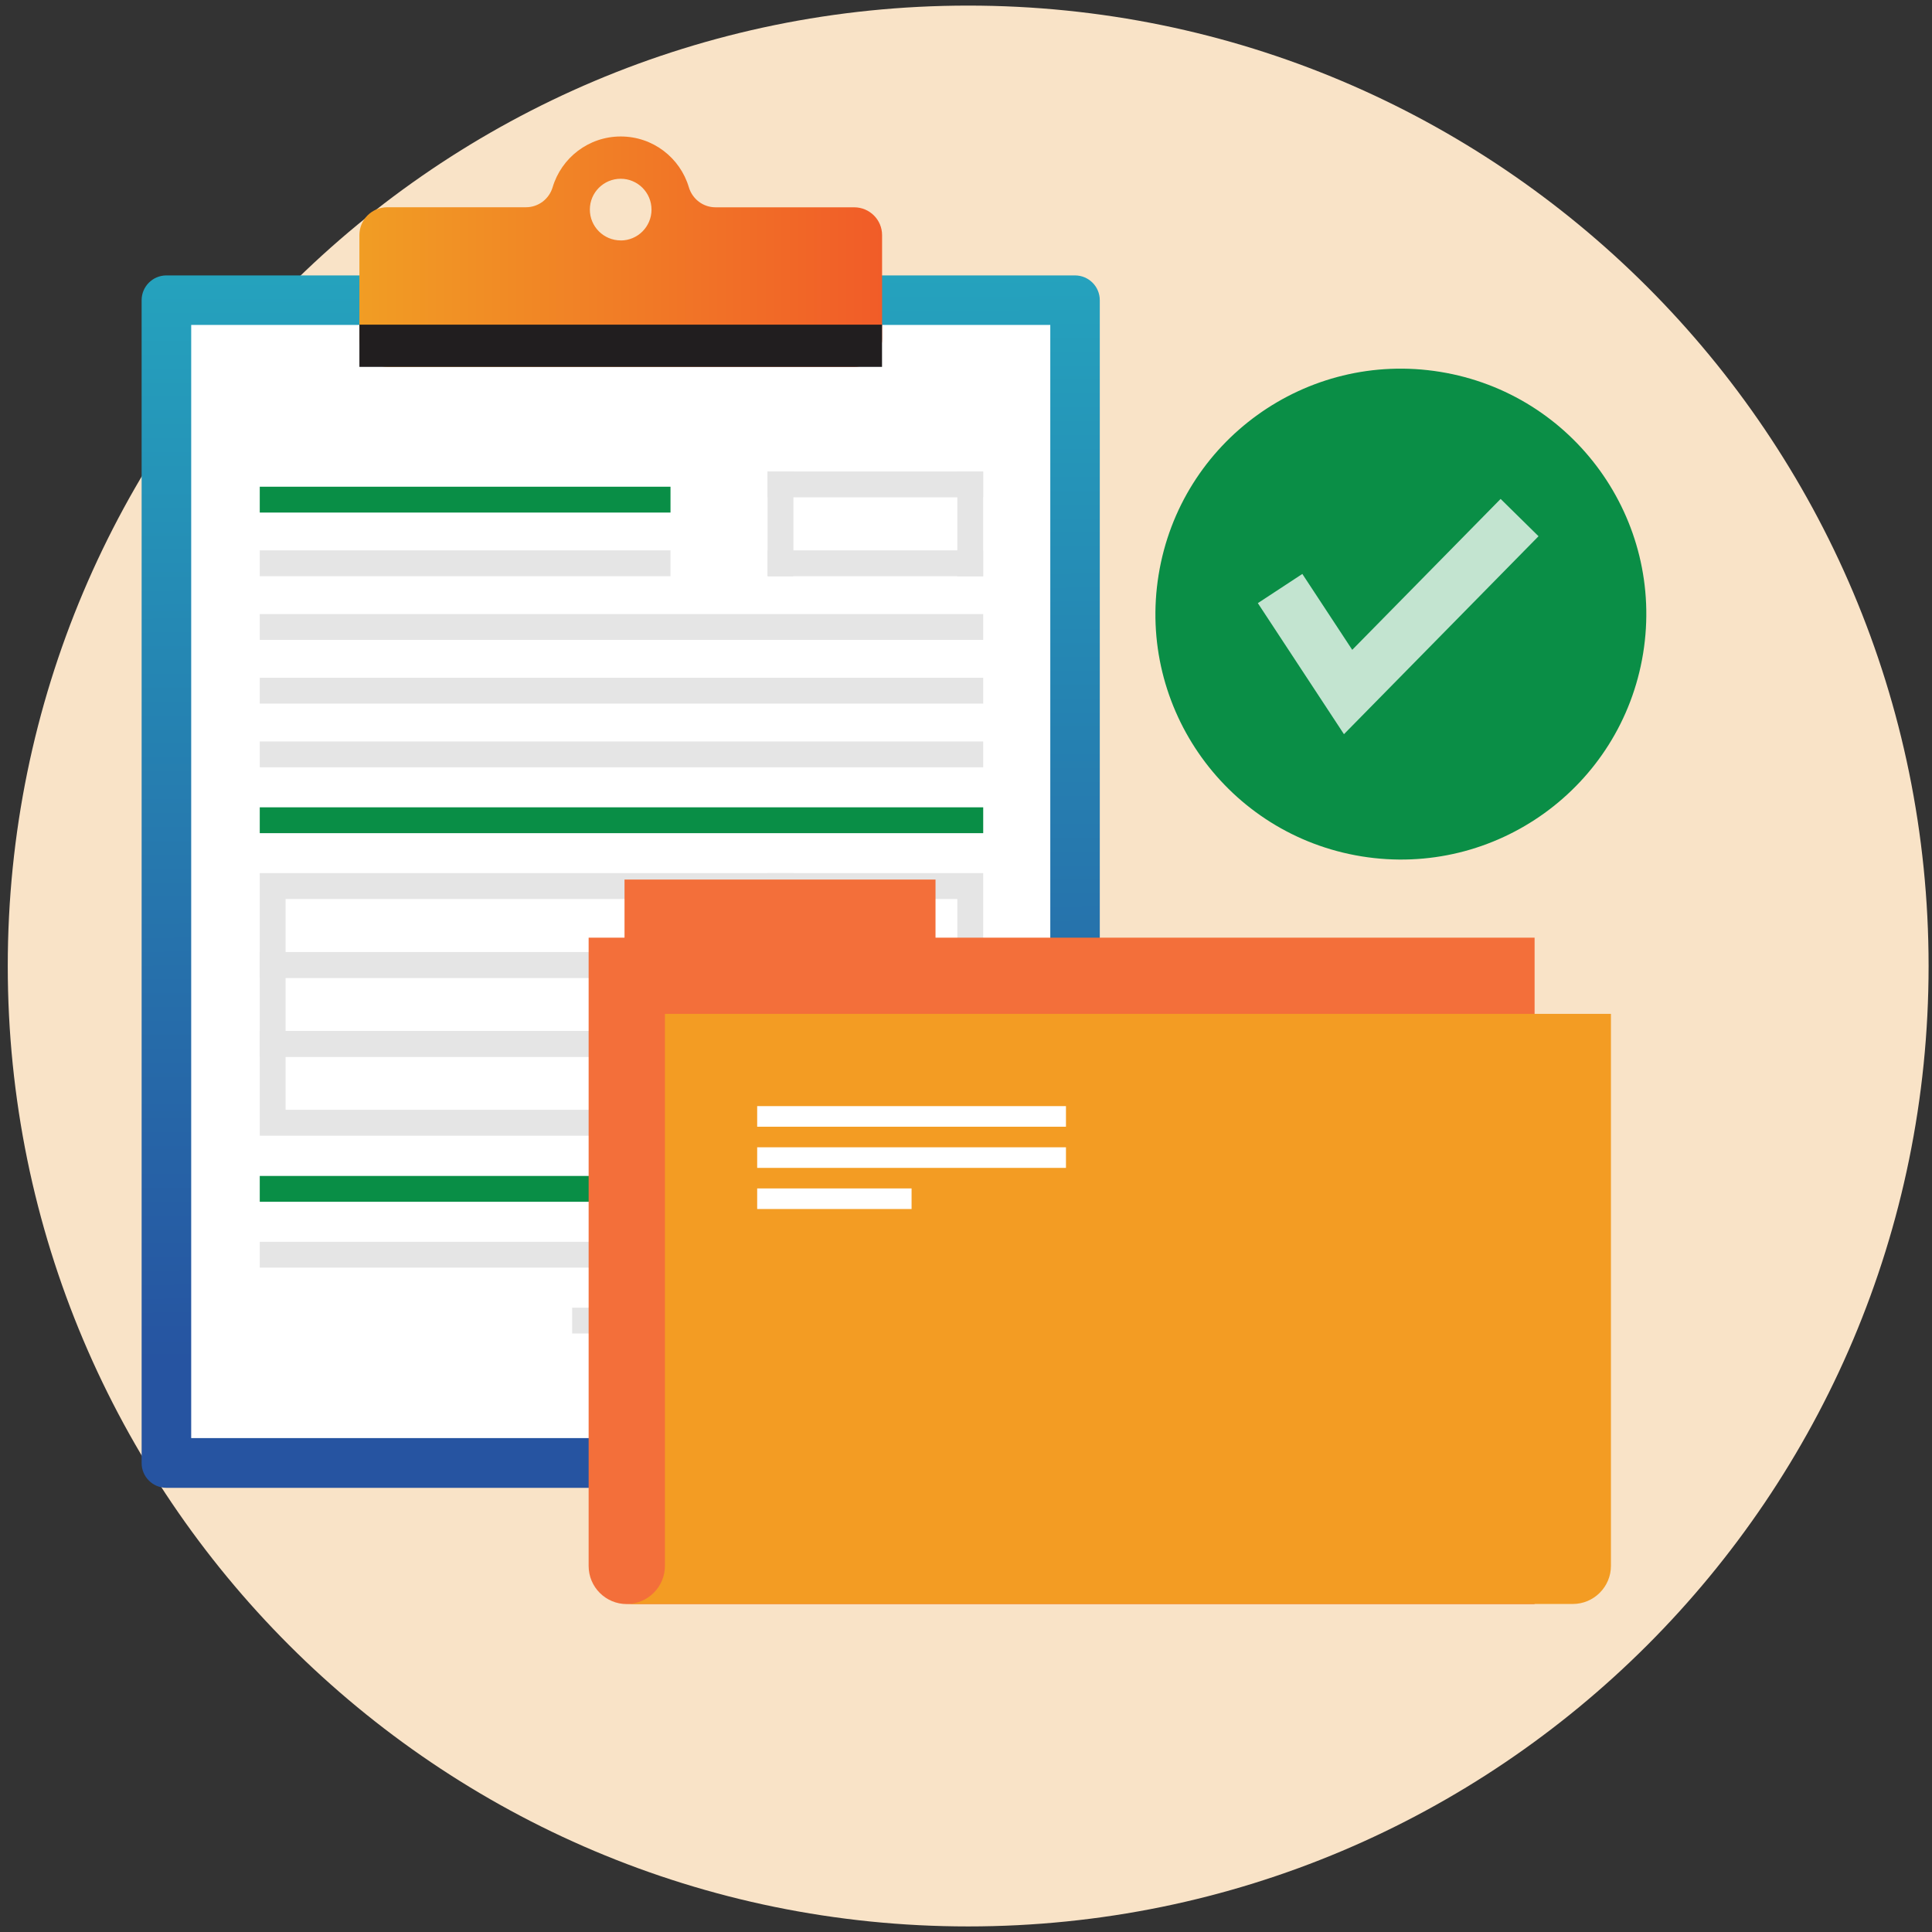
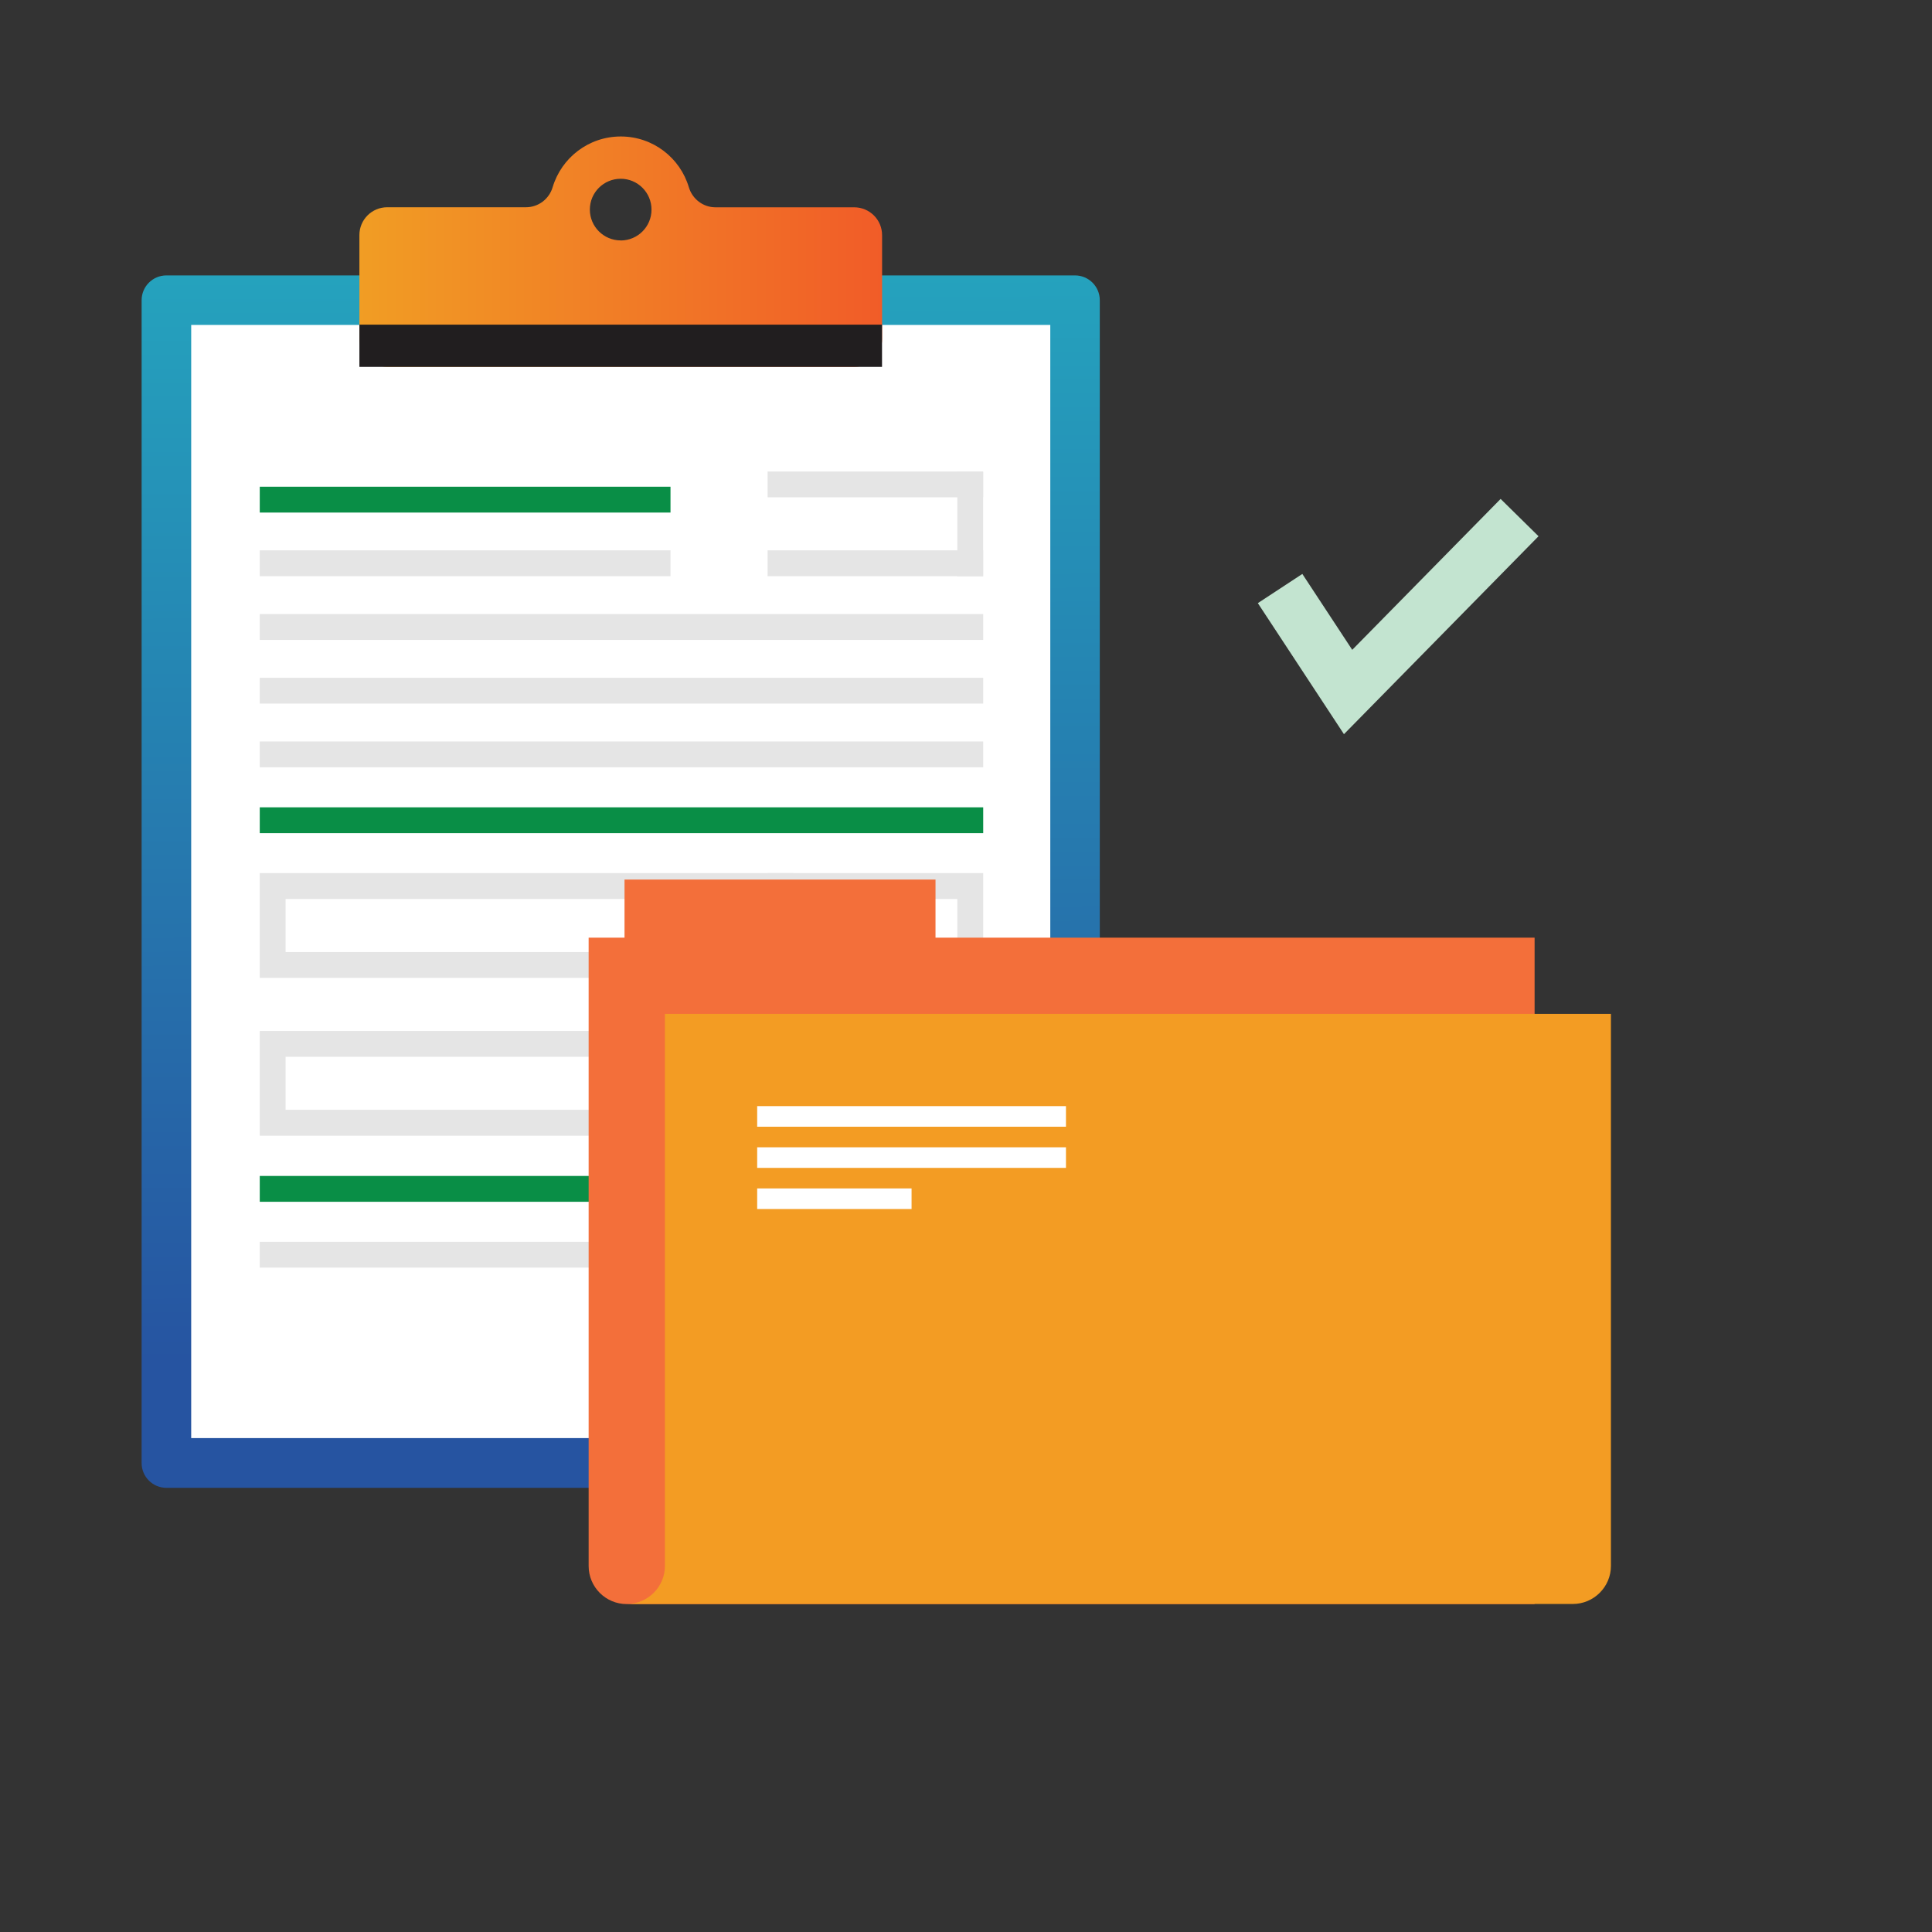
<svg xmlns="http://www.w3.org/2000/svg" width="173" height="173" viewBox="0 0 173 173" fill="none">
  <rect x="0" y="0" width="173" height="173" fill="#333333" stroke="none" />
  <g clip-path="url(#clip0_6336_15504)">
-     <path d="M86.695 172.501C134.192 172.501 172.695 133.998 172.695 86.501C172.695 39.005 134.192 0.501 86.695 0.501C39.199 0.501 0.695 39.005 0.695 86.501C0.695 133.998 39.199 172.501 86.695 172.501Z" fill="#F9E3C7" />
    <path d="M14.901 24.662H96.26C97.486 24.662 98.48 25.656 98.48 26.881V131.008C98.48 132.234 97.486 133.227 96.26 133.227H14.901C13.675 133.227 12.682 132.234 12.682 131.008V26.881C12.682 25.656 13.675 24.662 14.901 24.662Z" fill="url(#paint0_linear_6336_15504)" />
    <path d="M94.047 29.096H17.121V128.773H94.047V29.096Z" fill="white" />
    <path d="M76.489 18.563H64.068C62.961 18.563 61.997 17.826 61.681 16.763C60.9 14.134 58.468 12.221 55.586 12.221C52.704 12.221 50.273 14.134 49.487 16.763C49.17 17.826 48.206 18.558 47.099 18.558H34.678C33.299 18.558 32.182 19.67 32.182 21.049V30.351C32.182 31.73 33.299 32.843 34.673 32.847H76.489C77.868 32.857 78.986 31.74 78.986 30.361V21.059C78.986 19.68 77.873 18.568 76.494 18.563H76.489ZM55.581 21.528C54.059 21.528 52.818 20.293 52.818 18.765C52.818 17.238 54.059 16.007 55.581 16.007C57.103 16.007 58.339 17.243 58.339 18.77C58.339 20.298 57.103 21.533 55.581 21.533V21.528Z" fill="url(#paint1_linear_6336_15504)" />
    <path d="M78.981 29.071H32.182V32.852H78.981V29.071Z" fill="#211E1F" />
    <path d="M88.036 42.219H68.734V44.532H88.036V42.219Z" fill="#E5E5E5" />
    <path d="M88.036 49.282H68.734V51.596H88.036V49.282Z" fill="#E5E5E5" />
    <path d="M88.036 42.219H85.723V51.601H88.036V42.219Z" fill="#E5E5E5" />
-     <path d="M71.048 42.219H68.734V51.601H71.048V42.219Z" fill="#E5E5E5" />
    <path d="M85.723 78.183H71.048H68.734V87.565H88.041V78.183H85.728H85.723ZM71.048 85.252V80.502H85.723V85.252H71.048Z" fill="#E5E5E5" />
    <path d="M68.734 78.183H25.573H23.26V87.565H71.047V78.183H68.734ZM25.573 85.252V80.502H68.734V85.252H25.573Z" fill="#E5E5E5" />
    <path d="M85.723 85.252H71.048H68.734V94.633H88.041V85.252H85.728H85.723ZM71.048 92.315V87.565H85.723V92.315H71.048Z" fill="#E5E5E5" />
-     <path d="M68.734 85.252H25.573H23.26V94.633H71.047V85.252H68.734ZM25.573 92.315V87.565H68.734V92.315H25.573Z" fill="#E5E5E5" />
    <path d="M85.723 92.315H71.048H68.734V101.696H88.041V92.315H85.728H85.723ZM71.048 99.378V94.628H85.723V99.378H71.048Z" fill="#E5E5E5" />
    <path d="M68.734 92.315H25.573H23.26V101.696H71.047V92.315H68.734ZM25.573 99.378V94.628H68.734V99.378H25.573Z" fill="#E5E5E5" />
    <path d="M88.041 54.987H23.26V57.3H88.041V54.987Z" fill="#E5E5E5" />
    <path d="M88.041 66.395H23.26V68.708H88.041V66.395Z" fill="#E5E5E5" />
    <path d="M88.041 111.197H23.26V113.51H88.041V111.197Z" fill="#E5E5E5" />
    <path d="M88.041 72.291H23.26V74.605H88.041V72.291Z" fill="#098E46" />
    <path d="M60.04 43.583H23.26V45.897H60.04V43.583Z" fill="#098E46" />
    <path d="M60.04 49.282H23.26V51.596H60.04V49.282Z" fill="#E5E5E5" />
    <path d="M88.041 105.3H23.26V107.613H88.041V105.3Z" fill="#098E46" />
    <path d="M88.041 60.691H23.26V63.004H88.041V60.691Z" fill="#E5E5E5" />
-     <path d="M88.036 117.094H51.236V119.407H88.036V117.094Z" fill="#E5E5E5" />
    <path d="M83.77 83.962V78.757H55.922V83.962H52.709V140.221C52.709 142.114 54.241 143.637 56.124 143.637H137.415V83.962H83.765H83.77Z" fill="#F36F3A" />
    <path d="M59.541 90.788V140.221C59.536 142.104 58.003 143.627 56.125 143.627H140.836C142.719 143.627 144.251 142.094 144.251 140.211V90.788H59.541Z" fill="#F39C23" />
    <path d="M95.451 99.047H67.801V100.891H95.451V99.047Z" fill="white" />
    <path d="M95.451 102.734H67.801V104.578H95.451V102.734Z" fill="white" />
    <path d="M81.626 106.417H67.801V108.261H81.626V106.417Z" fill="white" />
-     <path d="M147.132 58.511C149.076 46.531 140.941 35.242 128.961 33.298C116.981 31.353 105.692 39.489 103.748 51.469C101.803 63.449 109.938 74.737 121.919 76.682C133.899 78.626 145.187 70.491 147.132 58.511Z" fill="#0A8E46" />
    <path d="M120.344 65.742L112.633 54.008L116.617 51.393L121.085 58.189L134.372 44.676L137.767 48.017L120.344 65.742Z" fill="#C3E4D0" />
  </g>
  <defs>
    <linearGradient id="paint0_linear_6336_15504" x1="55.729" y1="121.74" x2="55.358" y2="14.86" gradientUnits="userSpaceOnUse">
      <stop stop-color="#2654A1" />
      <stop offset="1" stop-color="#25AAC0" />
    </linearGradient>
    <linearGradient id="paint1_linear_6336_15504" x1="32.182" y1="22.532" x2="78.986" y2="22.532" gradientUnits="userSpaceOnUse">
      <stop stop-color="#F19D24" />
      <stop offset="1" stop-color="#F15C28" />
    </linearGradient>
    <clipPath id="clip0_6336_15504">
      <rect width="173" height="173" fill="white" />
    </clipPath>
  </defs>
</svg>